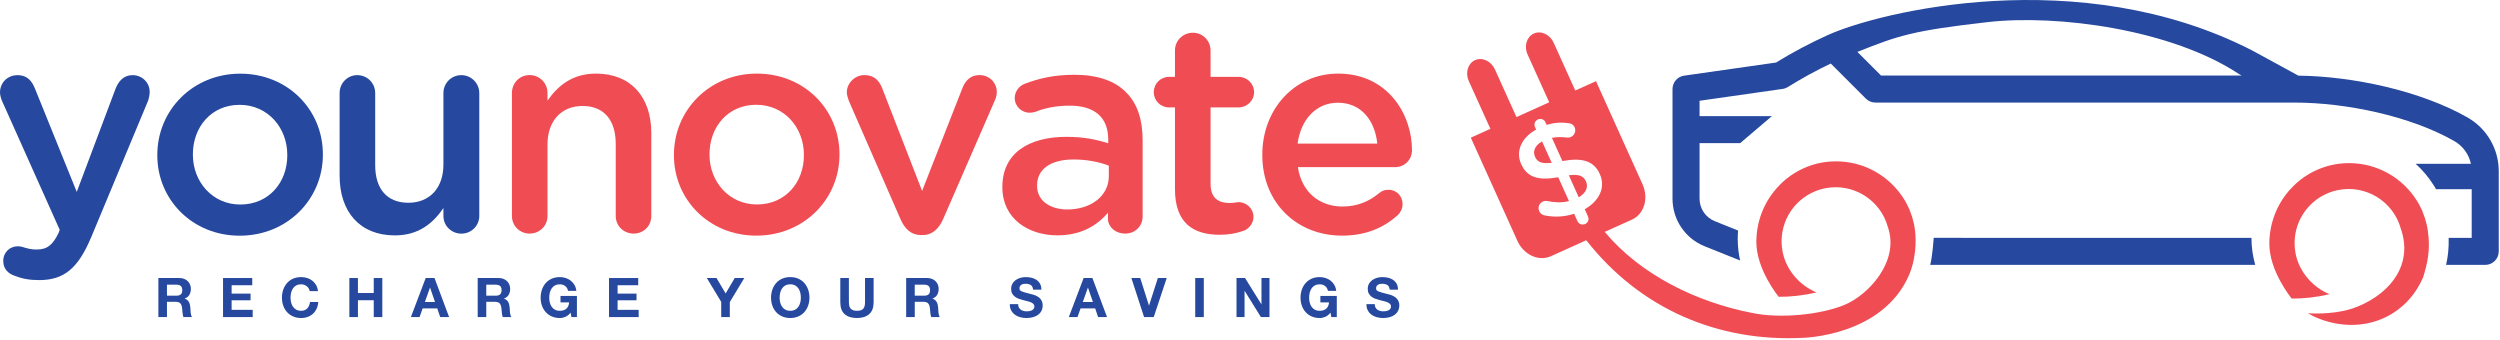
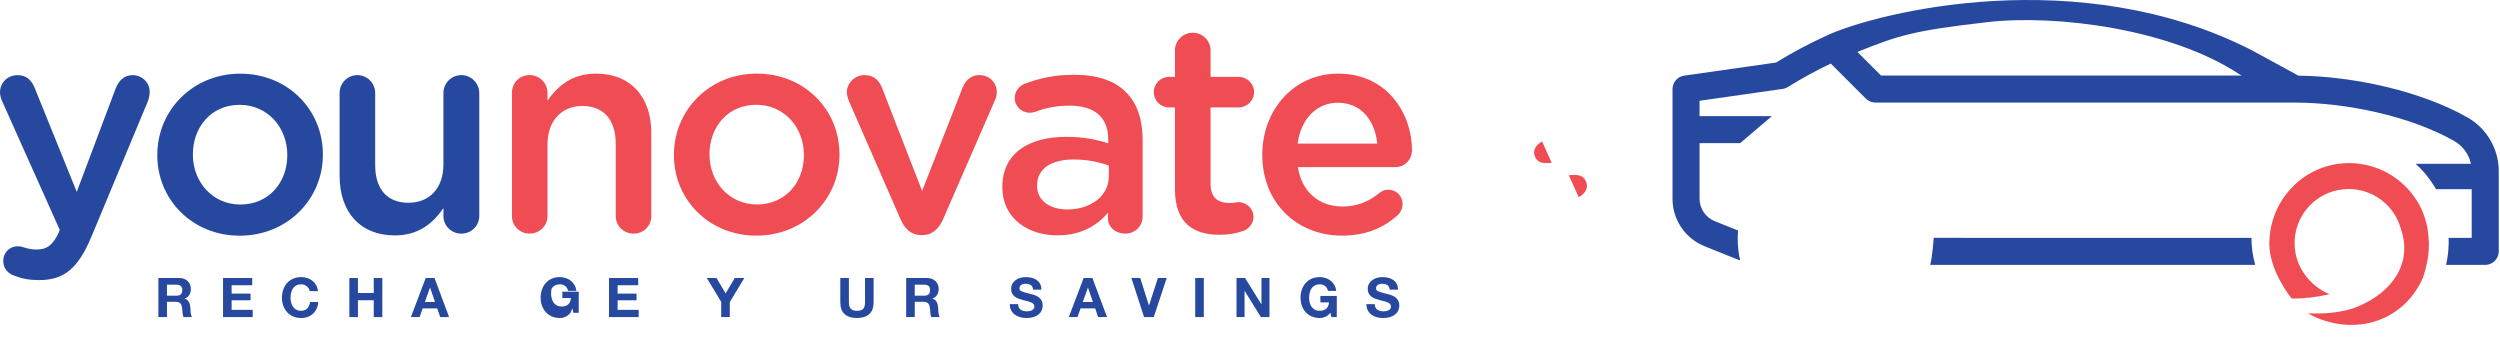
<svg xmlns="http://www.w3.org/2000/svg" width="1001" height="136" viewBox="0 0 1001 136" version="1.1" xml:space="preserve" style="fill-rule:evenodd;clip-rule:evenodd;stroke-linejoin:round;stroke-miterlimit:2;">
  <path d="M901.479,95.231l-116.091,-0l-0,-0.009l-11.138,0c-0,0.146 -0.488,7.525 -1.408,10.838l130.154,-0c-0.983,-3.458 -1.513,-7.092 -1.517,-10.829Z" style="fill:#26499f;fill-rule:nonzero;" />
  <path d="M5.771,110.385c-2.121,-0.704 -4.475,-2.471 -4.475,-5.888c-0,-3.529 2.708,-5.883 5.771,-5.883c1.179,0 1.883,0.233 2.591,0.467c1.646,0.475 2.942,0.829 4.942,0.829c4.242,-0 6.479,-1.767 8.833,-6.596l0.471,-1.296l-23.079,-51.571c-0.471,-1.058 -0.825,-2.475 -0.825,-3.416c0,-4 3.062,-6.946 7.067,-6.946c3.65,-0 5.65,2.121 6.945,5.417l16.721,41.329l15.542,-41.329c1.175,-2.942 3.179,-5.417 6.829,-5.417c3.767,-0 6.829,2.946 6.829,6.712c0,1.175 -0.354,2.709 -0.587,3.413l-22.725,54.517c-5.3,12.716 -10.954,17.425 -20.959,17.425c-4.004,-0 -6.945,-0.588 -9.891,-1.767Z" style="fill:#26499f;fill-rule:nonzero;" />
  <path d="M115.029,62.231l0,-0.238c0,-10.95 -7.887,-20.016 -19.075,-20.016c-11.421,-0 -18.721,8.95 -18.721,19.783l0,0.233c0,10.834 7.888,19.9 18.959,19.9c11.537,0 18.837,-8.95 18.837,-19.662Zm-52.042,-0l0,-0.238c0,-17.779 14.13,-32.496 33.205,-32.496c19.075,0 33.087,14.484 33.087,32.263l0,0.233c0,17.663 -14.129,32.379 -33.325,32.379c-18.954,0 -32.967,-14.479 -32.967,-32.141Z" style="fill:#26499f;fill-rule:nonzero;" />
  <path d="M191.908,86.485c0,3.887 -3.179,7.067 -7.183,7.067c-3.883,-0 -7.179,-3.063 -7.179,-7.067l-0,-3.179c-4.004,5.887 -9.775,10.95 -19.429,10.95c-14.013,-0 -22.138,-9.417 -22.138,-23.9l0,-33.088c0,-4.004 3.179,-7.183 7.067,-7.183c4.004,-0 7.183,3.179 7.183,7.183l0,28.846c0,9.658 4.825,15.071 13.304,15.071c8.242,-0 14.013,-5.65 14.013,-15.304l-0,-28.613c-0,-4.004 3.179,-7.183 7.179,-7.183c3.887,-0 7.183,3.179 7.183,7.183l0,49.217Z" style="fill:#26499f;fill-rule:nonzero;" />
  <path d="M204.975,37.243c0,-4.004 3.058,-7.183 7.063,-7.183c4.004,-0 7.179,3.179 7.179,7.183l-0,3.063c4.004,-5.771 9.775,-10.834 19.429,-10.834c14.012,0 22.137,9.421 22.137,23.784l0,33.204c0,4.004 -3.062,7.067 -7.062,7.067c-4.004,-0 -7.183,-3.063 -7.183,-7.067l-0,-28.846c-0,-9.654 -4.83,-15.187 -13.309,-15.187c-8.242,-0 -14.012,5.766 -14.012,15.42l-0,28.613c-0,4.004 -3.175,7.067 -7.179,7.067c-3.888,-0 -7.063,-3.063 -7.063,-7.067l0,-49.217Z" style="fill:#f04c54;fill-rule:nonzero;" />
  <path d="M321.883,62.206l0,-0.238c0,-10.95 -7.887,-20.016 -19.075,-20.016c-11.42,-0 -18.721,8.95 -18.721,19.783l0,0.233c0,10.834 7.892,19.9 18.959,19.9c11.537,0 18.837,-8.95 18.837,-19.662Zm-52.041,-0l-0,-0.238c-0,-17.779 14.129,-32.496 33.204,-32.496c19.075,0 33.083,14.484 33.083,32.263l0,0.233c0,17.663 -14.129,32.379 -33.321,32.379c-18.954,0 -32.966,-14.479 -32.966,-32.141Z" style="fill:#f04c54;fill-rule:nonzero;" />
  <path d="M369.446,94.114l-0.704,0c-3.888,0 -6.475,-2.471 -8.125,-6.242l-20.725,-47.45c-0.35,-1.058 -0.821,-2.237 -0.821,-3.533c-0,-3.529 3.179,-6.829 7.062,-6.829c3.884,-0 5.888,2.237 7.067,5.183l16.012,41.209l16.25,-41.446c1.059,-2.471 2.942,-4.946 6.709,-4.946c3.887,-0 6.95,2.946 6.95,6.829c-0,1.296 -0.471,2.713 -0.825,3.417l-20.725,47.566c-1.65,3.65 -4.238,6.242 -8.125,6.242Z" style="fill:#f04c54;fill-rule:nonzero;" />
  <path d="M443.975,70.564l-0,-4.237c-3.65,-1.413 -8.479,-2.471 -14.129,-2.471c-9.184,-0 -14.6,3.883 -14.6,10.358l-0,0.238c-0,6.004 5.3,9.42 12.125,9.42c9.421,0 16.604,-5.416 16.604,-13.308Zm-42.625,4.475l0,-0.233c0,-13.425 10.479,-20.017 25.671,-20.017c6.946,0 11.892,1.058 16.716,2.588l0,-1.53c0,-8.829 -5.412,-13.541 -15.424,-13.541c-5.413,-0 -9.888,0.941 -13.775,2.475c-0.826,0.233 -1.53,0.35 -2.238,0.35c-3.296,-0 -6.004,-2.588 -6.004,-5.888c-0,-2.587 1.767,-4.825 3.887,-5.65c5.888,-2.237 11.892,-3.65 20.017,-3.65c9.3,0 16.246,2.475 20.604,6.946c4.592,4.475 6.708,11.071 6.708,19.192l0,30.616c0,3.884 -3.058,6.83 -6.945,6.83c-4.121,-0 -6.946,-2.83 -6.946,-6.009l-0,-2.354c-4.238,5.063 -10.713,9.067 -20.25,9.067c-11.658,-0 -22.021,-6.713 -22.021,-19.192Z" style="fill:#f04c54;fill-rule:nonzero;" />
  <path d="M470.458,75.747l0,-32.733l-2.354,0c-3.412,0 -6.121,-2.708 -6.121,-6.125c0,-3.412 2.709,-6.121 6.121,-6.121l2.354,0l0,-10.596c0,-3.887 3.18,-7.066 7.184,-7.066c3.887,-0 7.066,3.179 7.066,7.066l0,10.596l11.184,0c3.416,0 6.241,2.709 6.241,6.121c0,3.417 -2.825,6.125 -6.241,6.125l-11.184,0l0,30.496c0,5.533 2.825,7.771 7.654,7.771c1.646,-0 3.059,-0.354 3.53,-0.354c3.179,-0 6.004,2.587 6.004,5.887c-0,2.592 -1.763,4.708 -3.767,5.533c-3.058,1.059 -6.004,1.65 -9.771,1.65c-10.479,0 -17.9,-4.591 -17.9,-18.25Z" style="fill:#f04c54;fill-rule:nonzero;" />
  <path d="M551.467,57.497c-0.942,-9.183 -6.359,-16.366 -15.779,-16.366c-8.713,-0 -14.838,6.708 -16.13,16.366l31.909,0Zm-14.129,36.85c-18.017,0 -31.909,-13.066 -31.909,-32.258l0,-0.237c0,-17.78 12.596,-32.38 30.375,-32.38c19.779,0 29.554,16.25 29.554,30.613c0,4.004 -3.062,6.829 -6.712,6.829l-38.971,0c1.529,10.129 8.712,15.779 17.896,15.779c6.004,0 10.716,-2.121 14.717,-5.416c1.062,-0.825 2.004,-1.296 3.654,-1.296c3.175,-0 5.65,2.475 5.65,5.771c-0,1.762 -0.825,3.295 -1.884,4.354c-5.654,5.062 -12.716,8.241 -22.37,8.241Z" style="fill:#f04c54;fill-rule:nonzero;" />
  <path d="M971.787,90.497c-0.104,-0.487 -0.262,-1.029 -0.399,-1.537c-0.142,-0.504 -0.246,-1.021 -0.409,-1.517c-0.158,-0.496 -0.354,-0.975 -0.533,-1.458c-0.184,-0.488 -0.346,-0.988 -0.534,-1.471c-0.187,-0.483 -0.441,-0.917 -0.662,-1.375c-0.15,-0.296 -0.296,-0.612 -0.446,-0.925c-0.204,-0.379 -0.412,-0.75 -0.629,-1.117c-0.138,-0.216 -0.271,-0.425 -0.396,-0.645l-0.046,-0.08c-5.671,-9.045 -15.729,-15.062 -27.191,-15.062c-1.388,-0 -2.75,0.087 -4.088,0.258c-0.221,0.025 -0.442,0.059 -0.667,0.092c-15.374,2.35 -26.975,15.633 -27.149,31.658c-0.121,11.267 8.962,22.225 8.962,22.225c4.612,0.054 9.942,-0.525 15.137,-1.758c-6.508,-2.629 -12.041,-8.713 -13.554,-16.108c-0.291,-1.425 -0.437,-2.88 -0.437,-4.334c-0.004,-10.296 7.237,-19.171 17.325,-21.229c11.242,-2.296 22.225,4.563 25.221,15.467c4.791,13.7 -3.342,25.429 -17.284,31.171c-5.166,2.129 -12.091,3.075 -19.891,2.691c1.758,1.025 3.629,1.892 5.583,2.575c16.875,5.917 33.729,-1.187 40.542,-17.05c1.675,-5.55 3.054,-10.925 1.804,-18.916c-0.083,-0.538 -0.15,-1.071 -0.259,-1.555Z" style="fill:#f04c54;fill-rule:nonzero;" />
  <path d="M897.562,30.239l-144.408,0l-9.458,-9.454c16.529,-6.596 22.092,-8.496 52.108,-11.925c28.121,-3.213 73.779,2.937 100.713,20.808l1.045,0.571Zm90.513,16.838c-18.879,-10.763 -46.071,-16.546 -67.804,-16.788l-18.567,-10.129c-69.287,-35.454 -149.775,-15.213 -169.746,-6.167c-7.179,3.238 -14.141,6.925 -20.846,11.046l-36.791,5.254c-2.667,0.384 -4.646,2.667 -4.646,5.363l0,43.866c-0.029,8.425 5.104,16.013 12.938,19.113l14.141,5.675c-0.633,-2.783 -0.971,-5.679 -0.971,-8.65c0,-1.129 0.05,-2.25 0.146,-3.354l-9.291,-3.734c-3.713,-1.466 -6.146,-5.058 -6.134,-9.05l0,-22.204l16.25,0l12.729,-10.833l-28.979,-0l0,-6.138l33.267,-4.75c0.746,-0.104 1.462,-0.366 2.1,-0.766c5.541,-3.45 11.275,-6.588 17.167,-9.392l14.045,14.042c1.013,1.016 2.392,1.587 3.829,1.587l117.613,0c0,0 0,0.004 -0.004,0.004l50.283,0c20.35,0.005 46.221,5.317 63.896,15.409c3.45,1.975 5.842,5.308 6.658,9.108l-22.129,0c2.763,2.488 5.184,5.363 7.171,8.538l0.217,0.304l0.045,0.083l-0.008,0.004c0.1,0.179 0,-0.025 0.146,0.204l0.046,0.067l0.121,0.217c0.262,0.441 -0.134,-0.204 0.379,0.708l0.033,0l0.021,0.033l14.267,0l-0,19.484l-9.225,-0c0.112,3.833 -0.246,7.446 -1.03,10.829l15.671,-0c2.992,-0 5.417,-2.425 5.417,-5.417l-0,-32.158c-0.013,-8.842 -4.75,-17.008 -12.425,-21.408Z" style="fill:#26499f;fill-rule:nonzero;" />
-   <path d="M634.529,83.781l1.309,2.9c0.524,1.162 0.02,2.496 -1.142,3.021c-1.158,0.52 -2.542,0.037 -3.067,-1.121l-1.354,-3c-3.8,1.254 -7.725,1.454 -11.617,0.704c-1.062,-0.158 -1.891,-0.717 -2.35,-1.729c-0.679,-1.5 -0.041,-3.184 1.459,-3.863c0.579,-0.262 1.245,-0.329 1.833,-0.187c3.017,0.616 5.742,0.725 8.621,0.008l-4.3,-9.525c-7.892,1.35 -12.379,0.175 -14.846,-5.292c-2.338,-5.175 0.158,-10.608 5.983,-13.82l-0.458,-1.017c-0.525,-1.163 0.029,-2.517 1.192,-3.042c1.158,-0.521 2.491,-0.021 3.016,1.142l0.48,1.062c3.004,-0.945 5.837,-1.12 8.695,-0.72c0.971,0.083 1.975,0.504 2.5,1.662c0.679,1.5 -0.008,3.208 -1.508,3.883c-0.483,0.221 -1.033,0.292 -1.646,0.221c-2.15,-0.25 -4.125,-0.233 -5.941,0.121l4.191,9.288c8.179,-1.484 12.654,0.045 14.992,5.22c2.404,5.321 -0.163,10.73 -6.042,14.084Zm132.117,7.566c-0.088,-0.537 -0.15,-1.07 -0.258,-1.554c-0.109,-0.487 -0.263,-1.029 -0.405,-1.537c-0.137,-0.509 -0.246,-1.021 -0.404,-1.517c-0.158,-0.496 -0.354,-0.975 -0.533,-1.462c-0.183,-0.484 -0.35,-0.988 -0.538,-1.471c-0.183,-0.479 -0.437,-0.917 -0.662,-1.371c-0.146,-0.296 -0.292,-0.613 -0.442,-0.925c-0.204,-0.379 -0.412,-0.75 -0.629,-1.117c-0.138,-0.216 -0.275,-0.425 -0.4,-0.646l-0.042,-0.079c-5.67,-9.05 -15.729,-15.062 -27.195,-15.062c-1.384,-0 -2.746,0.087 -4.084,0.258c-0.221,0.025 -0.446,0.058 -0.666,0.092l-0.005,-0c-15.37,2.35 -26.97,15.629 -27.146,31.658c-0.125,11.263 8.963,22.225 8.963,22.225c4.612,0.05 9.937,-0.525 15.137,-1.762c-6.512,-2.625 -12.045,-8.713 -13.554,-16.105c-0.291,-1.425 -0.441,-2.879 -0.441,-4.333c-0,-10.296 7.241,-19.171 17.325,-21.229c11.241,-2.3 22.225,4.562 25.225,15.467c4.787,13.7 -7.692,27.154 -17.284,31.17c-9.595,4.017 -25.983,5.605 -37.029,3.259c-22.433,-4.35 -44.666,-15.296 -59.054,-32.446l10.925,-4.933c4.867,-2.2 6.758,-8.521 4.229,-14.125l-18.646,-41.3l-8.295,3.745l-8.667,-19.162c-1.496,-3.304 -5.067,-4.946 -7.934,-3.65c-2.87,1.3 -3.991,5.067 -2.499,8.371l8.666,19.15l-13.108,5.921l-8.658,-19.138c-1.496,-3.304 -5.067,-4.946 -7.934,-3.65c-2.871,1.3 -3.996,5.067 -2.5,8.371l8.654,19.125l-7.841,3.542l18.646,41.304c2.529,5.6 8.524,8.362 13.387,6.166l14.188,-6.404c21.824,27.813 53.083,40.679 86.295,39.092c0.246,0.008 32.334,-0.496 42.996,-25.254c2.292,-5.325 3.167,-12.713 2.217,-18.684Z" style="fill:#f04c54;fill-rule:nonzero;" />
  <path d="M628.154,70.181l3.975,8.804c2.942,-1.738 3.938,-4.05 2.888,-6.371c-0.959,-2.129 -2.613,-2.954 -6.863,-2.433Z" style="fill:#f04c54;fill-rule:nonzero;" />
  <path d="M614.629,62.781c0.917,2.033 2.4,2.875 6.671,2.404l-3.867,-8.563c-2.962,1.688 -3.766,4.034 -2.804,6.159Z" style="fill:#f04c54;fill-rule:nonzero;" />
  <path d="M66.854,118.393l3.767,0c0.771,0 1.362,-0.175 1.762,-0.525c0.4,-0.35 0.6,-0.916 0.6,-1.708c0,-0.758 -0.2,-1.308 -0.6,-1.654c-0.4,-0.342 -0.991,-0.517 -1.762,-0.517l-3.767,0l0,4.404Zm-3.442,-7.071l8.434,0c0.7,0 1.333,0.109 1.896,0.338c0.562,0.229 1.041,0.537 1.445,0.933c0.4,0.392 0.709,0.854 0.921,1.379c0.213,0.525 0.317,1.08 0.317,1.663c0,0.921 -0.192,1.717 -0.583,2.387c-0.384,0.671 -1.017,1.18 -1.892,1.534l0,0.041c0.421,0.117 0.775,0.296 1.05,0.538c0.279,0.242 0.504,0.529 0.679,0.867c0.175,0.333 0.304,0.695 0.384,1.083c0.079,0.387 0.133,0.775 0.166,1.171c0.013,0.25 0.025,0.541 0.042,0.879c0.012,0.333 0.041,0.675 0.075,1.017c0.037,0.341 0.096,0.675 0.175,0.995c0.083,0.325 0.204,0.592 0.362,0.813l-3.437,-0c-0.104,-0.25 -0.179,-0.521 -0.229,-0.825c-0.055,-0.296 -0.096,-0.613 -0.134,-0.938c-0.037,-0.329 -0.062,-0.666 -0.087,-1.008c-0.021,-0.342 -0.054,-0.667 -0.1,-0.975c-0.113,-0.817 -0.363,-1.417 -0.742,-1.796c-0.379,-0.379 -1,-0.571 -1.862,-0.571l-3.438,0l0,6.113l-3.442,-0l0,-15.638Z" style="fill:#26499f;fill-rule:nonzero;" />
  <path d="M89.304,111.322l11.696,0l-0,2.888l-8.258,-0l-0,3.354l7.579,0l-0,2.671l-7.579,-0l-0,3.829l8.433,0l-0,2.896l-11.871,-0l0,-15.638Z" style="fill:#26499f;fill-rule:nonzero;" />
  <path d="M123.996,116.581c-0.054,-0.396 -0.188,-0.759 -0.392,-1.088c-0.204,-0.329 -0.462,-0.621 -0.767,-0.866c-0.308,-0.25 -0.654,-0.442 -1.041,-0.58c-0.388,-0.137 -0.792,-0.208 -1.213,-0.208c-0.775,0 -1.433,0.146 -1.97,0.45c-0.542,0.3 -0.98,0.7 -1.317,1.204c-0.333,0.504 -0.579,1.079 -0.734,1.721c-0.154,0.642 -0.229,1.304 -0.229,1.988c0,0.662 0.075,1.3 0.229,1.916c0.155,0.625 0.401,1.184 0.734,1.679c0.337,0.496 0.775,0.896 1.317,1.196c0.537,0.296 1.195,0.446 1.97,0.446c1.05,0 1.871,-0.325 2.463,-0.975c0.592,-0.646 0.95,-1.492 1.083,-2.529l3.329,-0c-0.087,0.979 -0.312,1.862 -0.679,2.65c-0.362,0.792 -0.846,1.462 -1.446,2.017c-0.595,0.554 -1.3,0.983 -2.1,1.279c-0.804,0.3 -1.687,0.454 -2.65,0.454c-1.212,-0 -2.295,-0.217 -3.241,-0.642c-0.95,-0.421 -1.755,-0.996 -2.413,-1.729c-0.654,-0.729 -1.158,-1.587 -1.512,-2.583c-0.35,-0.992 -0.525,-2.05 -0.525,-3.179c-0,-1.15 0.175,-2.234 0.525,-3.238c0.354,-1.008 0.858,-1.883 1.512,-2.629c0.658,-0.742 1.463,-1.329 2.413,-1.754c0.946,-0.421 2.029,-0.634 3.241,-0.634c0.859,0 1.675,0.125 2.442,0.375c0.767,0.25 1.45,0.605 2.058,1.084c0.604,0.475 1.105,1.058 1.5,1.758c0.392,0.704 0.642,1.508 0.746,2.417l-3.333,-0Z" style="fill:#26499f;fill-rule:nonzero;" />
  <path d="M139.879,111.322l3.438,0l-0,6l6.329,0l-0,-6l3.437,0l0,15.638l-3.437,-0l-0,-6.746l-6.329,0l-0,6.746l-3.438,-0l0,-15.638Z" style="fill:#26499f;fill-rule:nonzero;" />
  <path d="M170.125,120.914l4.05,0l-1.971,-5.737l-0.041,-0l-2.038,5.737Zm0.325,-9.592l3.529,0l5.846,15.638l-3.571,-0l-1.179,-3.483l-5.85,-0l-1.225,3.483l-3.483,-0l5.933,-15.638Z" style="fill:#26499f;fill-rule:nonzero;" />
-   <path d="M194.7,118.393l3.767,0c0.775,0 1.362,-0.175 1.762,-0.525c0.404,-0.35 0.6,-0.916 0.6,-1.708c0,-0.758 -0.196,-1.308 -0.6,-1.654c-0.4,-0.342 -0.987,-0.517 -1.762,-0.517l-3.767,0l0,4.404Zm-3.437,-7.071l8.429,0c0.7,0 1.333,0.109 1.896,0.338c0.562,0.229 1.045,0.537 1.445,0.933c0.4,0.392 0.709,0.854 0.921,1.379c0.213,0.525 0.317,1.08 0.317,1.663c-0,0.921 -0.192,1.717 -0.584,2.387c-0.383,0.671 -1.016,1.18 -1.891,1.534l-0,0.041c0.421,0.117 0.775,0.296 1.05,0.538c0.279,0.242 0.504,0.529 0.679,0.867c0.175,0.333 0.304,0.695 0.383,1.083c0.079,0.387 0.134,0.775 0.167,1.171c0.012,0.25 0.029,0.541 0.042,0.879c0.012,0.333 0.041,0.675 0.079,1.017c0.033,0.341 0.096,0.675 0.175,0.995c0.079,0.325 0.2,0.592 0.358,0.813l-3.437,-0c-0.104,-0.25 -0.18,-0.521 -0.23,-0.825c-0.054,-0.296 -0.095,-0.613 -0.133,-0.938c-0.033,-0.329 -0.062,-0.666 -0.087,-1.008c-0.021,-0.342 -0.054,-0.667 -0.1,-0.975c-0.113,-0.817 -0.363,-1.417 -0.742,-1.796c-0.379,-0.379 -1,-0.571 -1.863,-0.571l-3.437,0l0,6.113l-3.437,-0l-0,-15.638Z" style="fill:#26499f;fill-rule:nonzero;" />
-   <path d="M228.454,125.185c-0.612,0.787 -1.292,1.342 -2.037,1.662c-0.746,0.325 -1.496,0.488 -2.254,0.488c-1.213,-0 -2.296,-0.217 -3.242,-0.642c-0.95,-0.421 -1.754,-0.996 -2.413,-1.729c-0.658,-0.729 -1.158,-1.587 -1.512,-2.583c-0.35,-0.992 -0.525,-2.05 -0.525,-3.179c-0,-1.15 0.175,-2.234 0.525,-3.238c0.354,-1.008 0.854,-1.883 1.512,-2.629c0.659,-0.742 1.463,-1.329 2.413,-1.754c0.946,-0.421 2.029,-0.634 3.242,-0.634c0.799,0 1.579,0.121 2.329,0.363c0.754,0.242 1.429,0.592 2.025,1.062c0.6,0.467 1.1,1.046 1.504,1.73c0.4,0.687 0.646,1.475 0.733,2.366l-3.283,0c-0.208,-0.879 -0.609,-1.533 -1.196,-1.971c-0.592,-0.441 -1.296,-0.658 -2.112,-0.658c-0.776,0 -1.434,0.146 -1.976,0.45c-0.537,0.3 -0.974,0.7 -1.312,1.204c-0.338,0.504 -0.579,1.079 -0.733,1.721c-0.155,0.642 -0.229,1.304 -0.229,1.988c-0,0.662 0.074,1.3 0.229,1.916c0.154,0.625 0.395,1.184 0.733,1.679c0.338,0.496 0.775,0.896 1.312,1.196c0.542,0.296 1.2,0.446 1.976,0.446c1.12,0 2,-0.287 2.624,-0.867c0.63,-0.57 0.996,-1.412 1.096,-2.504l-3.458,0l0,-2.566l6.571,-0l-0,8.458l-2.192,-0l-0.35,-1.775Z" style="fill:#26499f;fill-rule:nonzero;" />
+   <path d="M228.454,125.185c-0.612,0.787 -1.292,1.342 -2.037,1.662c-0.746,0.325 -1.496,0.488 -2.254,0.488c-1.213,-0 -2.296,-0.217 -3.242,-0.642c-0.95,-0.421 -1.754,-0.996 -2.413,-1.729c-0.658,-0.729 -1.158,-1.587 -1.512,-2.583c-0.35,-0.992 -0.525,-2.05 -0.525,-3.179c-0,-1.15 0.175,-2.234 0.525,-3.238c0.354,-1.008 0.854,-1.883 1.512,-2.629c0.659,-0.742 1.463,-1.329 2.413,-1.754c0.946,-0.421 2.029,-0.634 3.242,-0.634c0.799,0 1.579,0.121 2.329,0.363c0.754,0.242 1.429,0.592 2.025,1.062c0.6,0.467 1.1,1.046 1.504,1.73c0.4,0.687 0.646,1.475 0.733,2.366l-3.283,0c-0.208,-0.879 -0.609,-1.533 -1.196,-1.971c-0.592,-0.441 -1.296,-0.658 -2.112,-0.658c-0.776,0 -1.434,0.146 -1.976,0.45c-0.537,0.3 -0.974,0.7 -1.312,1.204c-0.155,0.642 -0.229,1.304 -0.229,1.988c-0,0.662 0.074,1.3 0.229,1.916c0.154,0.625 0.395,1.184 0.733,1.679c0.338,0.496 0.775,0.896 1.312,1.196c0.542,0.296 1.2,0.446 1.976,0.446c1.12,0 2,-0.287 2.624,-0.867c0.63,-0.57 0.996,-1.412 1.096,-2.504l-3.458,0l0,-2.566l6.571,-0l-0,8.458l-2.192,-0l-0.35,-1.775Z" style="fill:#26499f;fill-rule:nonzero;" />
  <path d="M243.85,111.322l11.696,0l-0,2.888l-8.259,-0l0,3.354l7.58,0l-0,2.671l-7.58,-0l0,3.829l8.434,0l-0,2.896l-11.871,-0l-0,-15.638Z" style="fill:#26499f;fill-rule:nonzero;" />
  <path d="M288.775,120.872l-5.762,-9.55l3.879,0l3.658,6.175l3.633,-6.175l3.834,0l-5.804,9.634l-0,6.004l-3.438,-0l-0,-6.088Z" style="fill:#26499f;fill-rule:nonzero;" />
-   <path d="M312.167,119.202c-0,0.662 0.075,1.3 0.229,1.916c0.154,0.625 0.4,1.184 0.733,1.679c0.338,0.496 0.775,0.896 1.317,1.196c0.537,0.296 1.196,0.446 1.971,0.446c0.77,0 1.429,-0.15 1.97,-0.446c0.538,-0.3 0.98,-0.7 1.313,-1.196c0.338,-0.495 0.579,-1.054 0.733,-1.679c0.154,-0.616 0.229,-1.254 0.229,-1.916c0,-0.684 -0.075,-1.346 -0.229,-1.988c-0.154,-0.642 -0.395,-1.217 -0.733,-1.721c-0.333,-0.504 -0.775,-0.904 -1.313,-1.204c-0.541,-0.304 -1.2,-0.45 -1.97,-0.45c-0.775,0 -1.434,0.146 -1.971,0.45c-0.542,0.3 -0.979,0.7 -1.317,1.204c-0.333,0.504 -0.579,1.079 -0.733,1.721c-0.154,0.642 -0.229,1.304 -0.229,1.988Zm-3.442,-0c-0,-1.15 0.175,-2.234 0.525,-3.238c0.354,-1.008 0.858,-1.883 1.512,-2.629c0.659,-0.742 1.463,-1.329 2.413,-1.754c0.946,-0.421 2.029,-0.634 3.242,-0.634c1.212,0 2.291,0.213 3.237,0.634c0.954,0.425 1.754,1.012 2.413,1.754c0.654,0.746 1.158,1.621 1.508,2.629c0.354,1.004 0.529,2.088 0.529,3.238c0,1.129 -0.175,2.187 -0.529,3.179c-0.35,0.996 -0.854,1.854 -1.508,2.583c-0.659,0.733 -1.459,1.308 -2.413,1.729c-0.946,0.425 -2.025,0.642 -3.237,0.642c-1.213,-0 -2.296,-0.217 -3.242,-0.642c-0.95,-0.421 -1.754,-0.996 -2.413,-1.729c-0.654,-0.729 -1.158,-1.587 -1.512,-2.583c-0.35,-0.992 -0.525,-2.05 -0.525,-3.179Z" style="fill:#26499f;fill-rule:nonzero;" />
  <path d="M349.796,121.047c-0,2.117 -0.592,3.696 -1.775,4.73c-1.183,1.037 -2.817,1.558 -4.909,1.558c-2.112,-0 -3.754,-0.517 -4.916,-1.546c-1.159,-1.033 -1.738,-2.608 -1.738,-4.742l0,-9.725l3.438,0l-0,9.725c-0,0.421 0.037,0.838 0.108,1.246c0.071,0.409 0.225,0.775 0.463,1.096c0.229,0.321 0.554,0.575 0.975,0.767c0.412,0.191 0.97,0.283 1.67,0.283c1.23,0 2.075,-0.271 2.542,-0.821c0.471,-0.546 0.704,-1.404 0.704,-2.571l0,-9.725l3.438,0l-0,9.725Z" style="fill:#26499f;fill-rule:nonzero;" />
  <path d="M366.267,118.393l3.766,0c0.771,0 1.359,-0.175 1.763,-0.525c0.4,-0.35 0.6,-0.916 0.6,-1.708c-0,-0.758 -0.2,-1.308 -0.6,-1.654c-0.404,-0.342 -0.992,-0.517 -1.763,-0.517l-3.766,0l-0,4.404Zm-3.442,-7.071l8.433,0c0.7,0 1.334,0.109 1.896,0.338c0.563,0.229 1.042,0.537 1.446,0.933c0.4,0.392 0.704,0.854 0.921,1.379c0.212,0.525 0.317,1.08 0.317,1.663c-0,0.921 -0.192,1.717 -0.584,2.387c-0.387,0.671 -1.017,1.18 -1.892,1.534l0,0.041c0.421,0.117 0.775,0.296 1.05,0.538c0.28,0.242 0.505,0.529 0.68,0.867c0.175,0.333 0.304,0.695 0.383,1.083c0.079,0.387 0.133,0.775 0.167,1.171c0.012,0.25 0.025,0.541 0.041,0.879c0.013,0.333 0.042,0.675 0.075,1.017c0.038,0.341 0.096,0.675 0.175,0.995c0.084,0.325 0.204,0.592 0.363,0.813l-3.438,-0c-0.104,-0.25 -0.179,-0.521 -0.229,-0.825c-0.054,-0.296 -0.096,-0.613 -0.133,-0.938c-0.038,-0.329 -0.063,-0.666 -0.088,-1.008c-0.021,-0.342 -0.054,-0.667 -0.1,-0.975c-0.116,-0.817 -0.362,-1.417 -0.741,-1.796c-0.38,-0.379 -1,-0.571 -1.863,-0.571l-3.437,0l-0,6.113l-3.442,-0l0,-15.638Z" style="fill:#26499f;fill-rule:nonzero;" />
  <path d="M407.667,121.768c-0,0.525 0.091,0.971 0.283,1.338c0.188,0.362 0.442,0.658 0.754,0.887c0.313,0.225 0.679,0.396 1.096,0.5c0.417,0.109 0.858,0.167 1.325,0.167c0.304,-0 0.633,-0.025 0.983,-0.079c0.35,-0.05 0.684,-0.15 0.988,-0.296c0.304,-0.146 0.562,-0.346 0.767,-0.6c0.204,-0.254 0.308,-0.579 0.308,-0.975c-0,-0.421 -0.138,-0.767 -0.409,-1.029c-0.27,-0.263 -0.625,-0.488 -1.058,-0.667c-0.437,-0.183 -0.937,-0.337 -1.492,-0.458c-0.554,-0.129 -1.116,-0.271 -1.687,-0.429c-0.583,-0.146 -1.154,-0.325 -1.708,-0.538c-0.554,-0.212 -1.05,-0.487 -1.488,-0.821c-0.437,-0.337 -0.792,-0.754 -1.062,-1.25c-0.271,-0.496 -0.405,-1.108 -0.405,-1.837c0,-0.809 0.171,-1.504 0.513,-2.092c0.342,-0.596 0.792,-1.087 1.346,-1.483c0.558,-0.388 1.183,-0.684 1.887,-0.875c0.7,-0.192 1.4,-0.284 2.1,-0.284c0.817,0 1.604,0.092 2.354,0.275c0.755,0.18 1.421,0.48 2.005,0.884c0.587,0.412 1.05,0.933 1.391,1.566c0.342,0.638 0.513,1.409 0.513,2.313l-3.325,-0c-0.033,-0.467 -0.129,-0.854 -0.3,-1.158c-0.167,-0.305 -0.388,-0.55 -0.667,-0.725c-0.275,-0.175 -0.596,-0.296 -0.962,-0.371c-0.367,-0.075 -0.75,-0.109 -1.163,-0.109c-0.279,0 -0.554,0.025 -0.829,0.084c-0.279,0.062 -0.529,0.162 -0.758,0.308c-0.225,0.146 -0.413,0.333 -0.559,0.558c-0.146,0.23 -0.216,0.5 -0.216,0.821c-0,0.309 0.058,0.554 0.175,0.746c0.116,0.192 0.346,0.363 0.687,0.513c0.346,0.154 0.817,0.316 1.425,0.483c0.604,0.167 1.396,0.375 2.375,0.625c0.192,0.042 0.442,0.104 0.746,0.187c0.308,0.08 0.633,0.192 0.975,0.33c0.342,0.137 0.687,0.316 1.029,0.537c0.342,0.213 0.658,0.488 0.942,0.808c0.283,0.321 0.512,0.705 0.687,1.15c0.179,0.446 0.267,0.959 0.267,1.546c0,0.713 -0.142,1.379 -0.417,1.992c-0.279,0.612 -0.691,1.142 -1.237,1.587c-0.546,0.442 -1.229,0.796 -2.038,1.05c-0.812,0.255 -1.75,0.388 -2.816,0.388c-0.859,-0 -1.696,-0.113 -2.509,-0.329c-0.808,-0.221 -1.52,-0.559 -2.133,-1.013c-0.613,-0.45 -1.108,-1.029 -1.479,-1.729c-0.371,-0.7 -0.55,-1.533 -0.538,-2.496l3.334,0Z" style="fill:#26499f;fill-rule:nonzero;" />
  <path d="M433.554,120.914l4.054,0l-1.975,-5.737l-0.041,-0l-2.038,5.737Zm0.329,-9.592l3.525,0l5.85,15.638l-3.571,-0l-1.183,-3.483l-5.846,-0l-1.229,3.483l-3.479,-0l5.933,-15.638Z" style="fill:#26499f;fill-rule:nonzero;" />
  <path d="M461.962,126.96l-3.875,-0l-5.083,-15.638l3.55,0l3.484,10.996l0.041,0l3.529,-10.996l3.546,0l-5.192,15.638Z" style="fill:#26499f;fill-rule:nonzero;" />
  <rect x="478.567" y="111.322" width="3.437" height="15.638" style="fill:#26499f;fill-rule:nonzero;" />
  <path d="M495.1,111.322l3.417,0l6.529,10.492l0.046,0l-0,-10.492l3.212,0l0,15.638l-3.433,-0l-6.504,-10.471l-0.046,0l-0,10.471l-3.221,-0l0,-15.638Z" style="fill:#26499f;fill-rule:nonzero;" />
  <path d="M532.713,125.185c-0.617,0.787 -1.296,1.342 -2.038,1.662c-0.746,0.325 -1.5,0.488 -2.258,0.488c-1.213,-0 -2.292,-0.217 -3.242,-0.642c-0.946,-0.421 -1.754,-0.996 -2.408,-1.729c-0.659,-0.729 -1.159,-1.587 -1.513,-2.583c-0.35,-0.992 -0.525,-2.05 -0.525,-3.179c0,-1.15 0.175,-2.234 0.525,-3.238c0.354,-1.008 0.854,-1.883 1.513,-2.629c0.654,-0.742 1.462,-1.329 2.408,-1.754c0.95,-0.421 2.029,-0.634 3.242,-0.634c0.804,0 1.579,0.121 2.333,0.363c0.754,0.242 1.429,0.592 2.025,1.062c0.6,0.467 1.1,1.046 1.504,1.73c0.396,0.687 0.642,1.475 0.734,2.366l-3.288,0c-0.204,-0.879 -0.604,-1.533 -1.196,-1.971c-0.587,-0.441 -1.291,-0.658 -2.112,-0.658c-0.775,0 -1.43,0.146 -1.971,0.45c-0.542,0.3 -0.979,0.7 -1.317,1.204c-0.333,0.504 -0.575,1.079 -0.729,1.721c-0.154,0.642 -0.233,1.304 -0.233,1.988c-0,0.662 0.079,1.3 0.233,1.916c0.154,0.625 0.396,1.184 0.729,1.679c0.338,0.496 0.775,0.896 1.317,1.196c0.541,0.296 1.196,0.446 1.971,0.446c1.125,0 2,-0.287 2.629,-0.867c0.629,-0.57 0.996,-1.412 1.096,-2.504l-3.463,0l0,-2.566l6.571,-0l-0,8.458l-2.187,-0l-0.35,-1.775Z" style="fill:#26499f;fill-rule:nonzero;" />
  <path d="M550.454,121.768c0,0.525 0.092,0.971 0.284,1.338c0.187,0.362 0.437,0.658 0.754,0.887c0.312,0.225 0.679,0.396 1.091,0.5c0.421,0.109 0.859,0.167 1.33,0.167c0.304,-0 0.633,-0.025 0.983,-0.079c0.35,-0.05 0.679,-0.15 0.987,-0.296c0.309,-0.146 0.563,-0.346 0.767,-0.6c0.204,-0.254 0.304,-0.579 0.304,-0.975c0,-0.421 -0.133,-0.767 -0.404,-1.029c-0.271,-0.263 -0.625,-0.488 -1.058,-0.667c-0.442,-0.183 -0.938,-0.337 -1.492,-0.458c-0.558,-0.129 -1.117,-0.271 -1.688,-0.429c-0.583,-0.146 -1.15,-0.325 -1.708,-0.538c-0.554,-0.212 -1.05,-0.487 -1.491,-0.821c-0.434,-0.337 -0.788,-0.754 -1.063,-1.25c-0.267,-0.496 -0.4,-1.108 -0.4,-1.837c-0,-0.809 0.171,-1.504 0.512,-2.092c0.342,-0.596 0.792,-1.087 1.346,-1.483c0.559,-0.388 1.184,-0.684 1.884,-0.875c0.7,-0.192 1.404,-0.284 2.104,-0.284c0.816,0 1.604,0.092 2.354,0.275c0.75,0.18 1.417,0.48 2.004,0.884c0.588,0.412 1.05,0.933 1.392,1.566c0.341,0.638 0.512,1.409 0.512,2.313l-3.329,-0c-0.029,-0.467 -0.125,-0.854 -0.296,-1.158c-0.166,-0.305 -0.391,-0.55 -0.666,-0.725c-0.28,-0.175 -0.6,-0.296 -0.967,-0.371c-0.362,-0.075 -0.746,-0.109 -1.158,-0.109c-0.275,0 -0.555,0.025 -0.829,0.084c-0.284,0.062 -0.53,0.162 -0.759,0.308c-0.229,0.146 -0.416,0.333 -0.558,0.558c-0.146,0.23 -0.217,0.5 -0.217,0.821c0,0.309 0.054,0.554 0.175,0.746c0.117,0.192 0.346,0.363 0.688,0.513c0.345,0.154 0.816,0.316 1.42,0.483c0.609,0.167 1.4,0.375 2.38,0.625c0.191,0.042 0.437,0.104 0.741,0.187c0.313,0.08 0.638,0.192 0.98,0.33c0.341,0.137 0.687,0.316 1.029,0.537c0.341,0.213 0.654,0.488 0.937,0.808c0.288,0.321 0.517,0.705 0.692,1.15c0.175,0.446 0.266,0.959 0.266,1.546c0,0.713 -0.141,1.379 -0.42,1.992c-0.275,0.612 -0.688,1.142 -1.238,1.587c-0.542,0.442 -1.221,0.796 -2.033,1.05c-0.813,0.255 -1.75,0.388 -2.817,0.388c-0.862,-0 -1.696,-0.113 -2.508,-0.329c-0.809,-0.221 -1.521,-0.559 -2.133,-1.013c-0.613,-0.45 -1.105,-1.029 -1.48,-1.729c-0.37,-0.7 -0.55,-1.533 -0.537,-2.496l3.333,0Z" style="fill:#26499f;fill-rule:nonzero;" />
</svg>